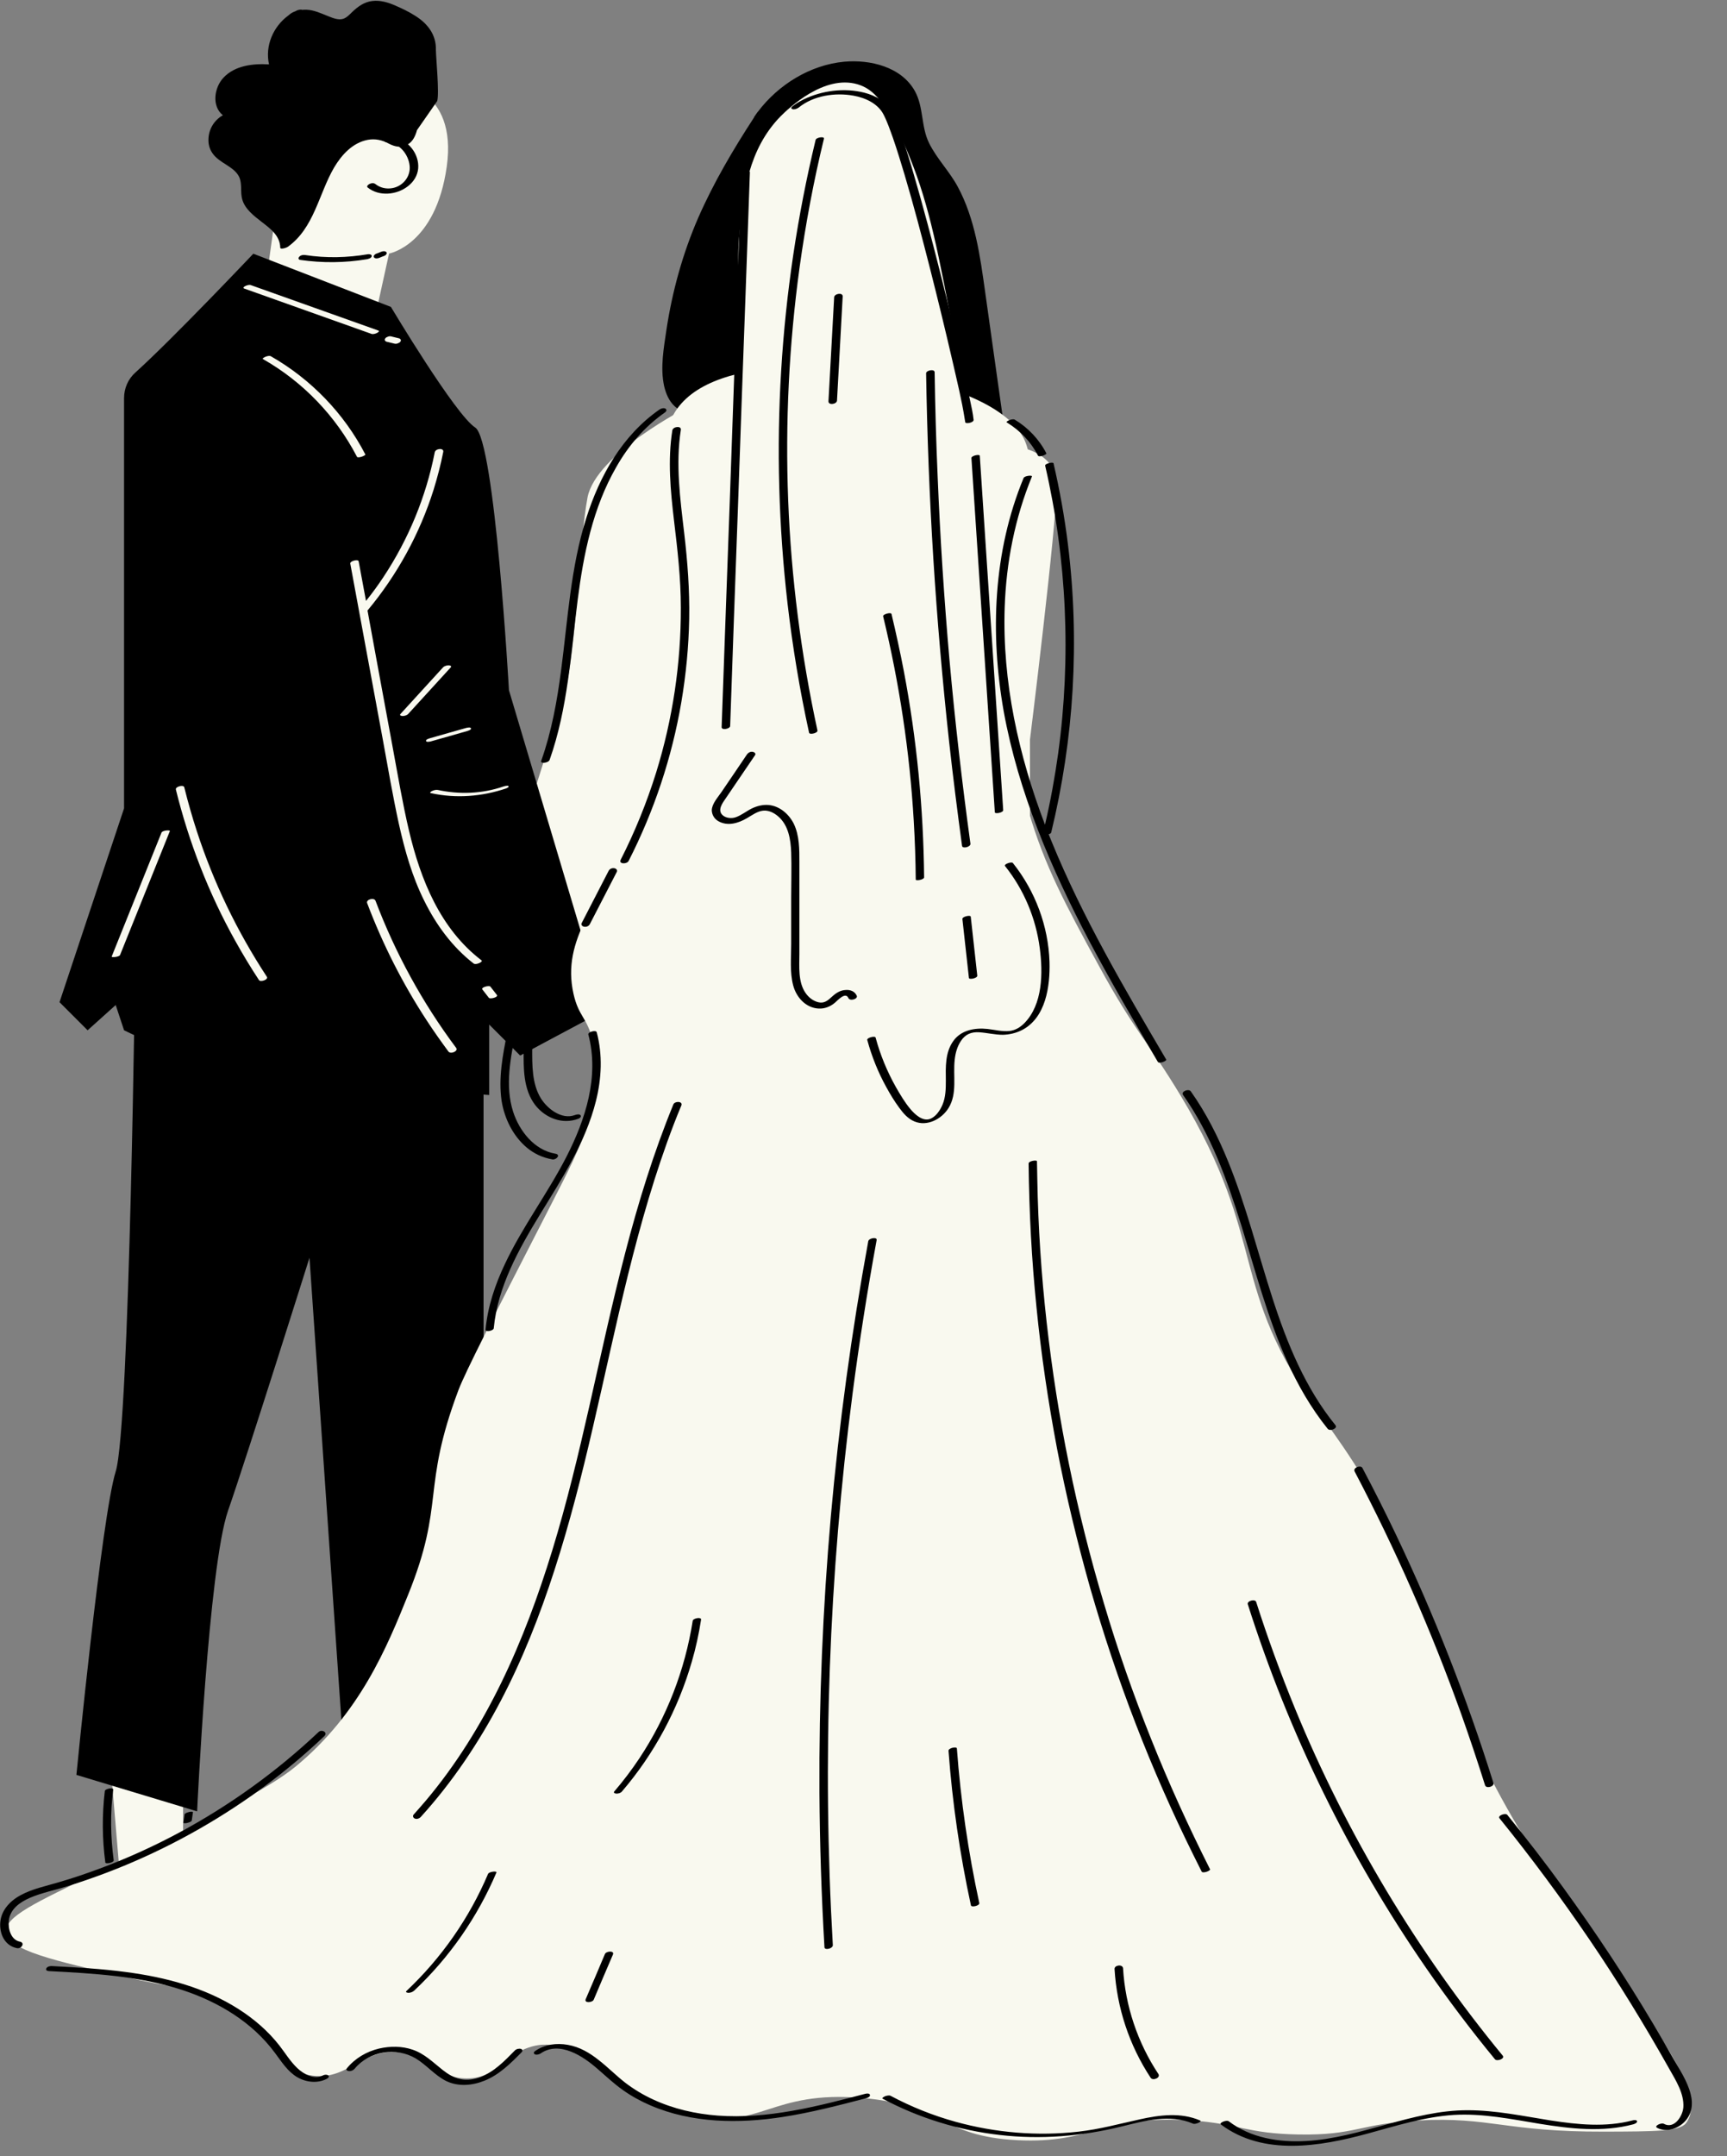
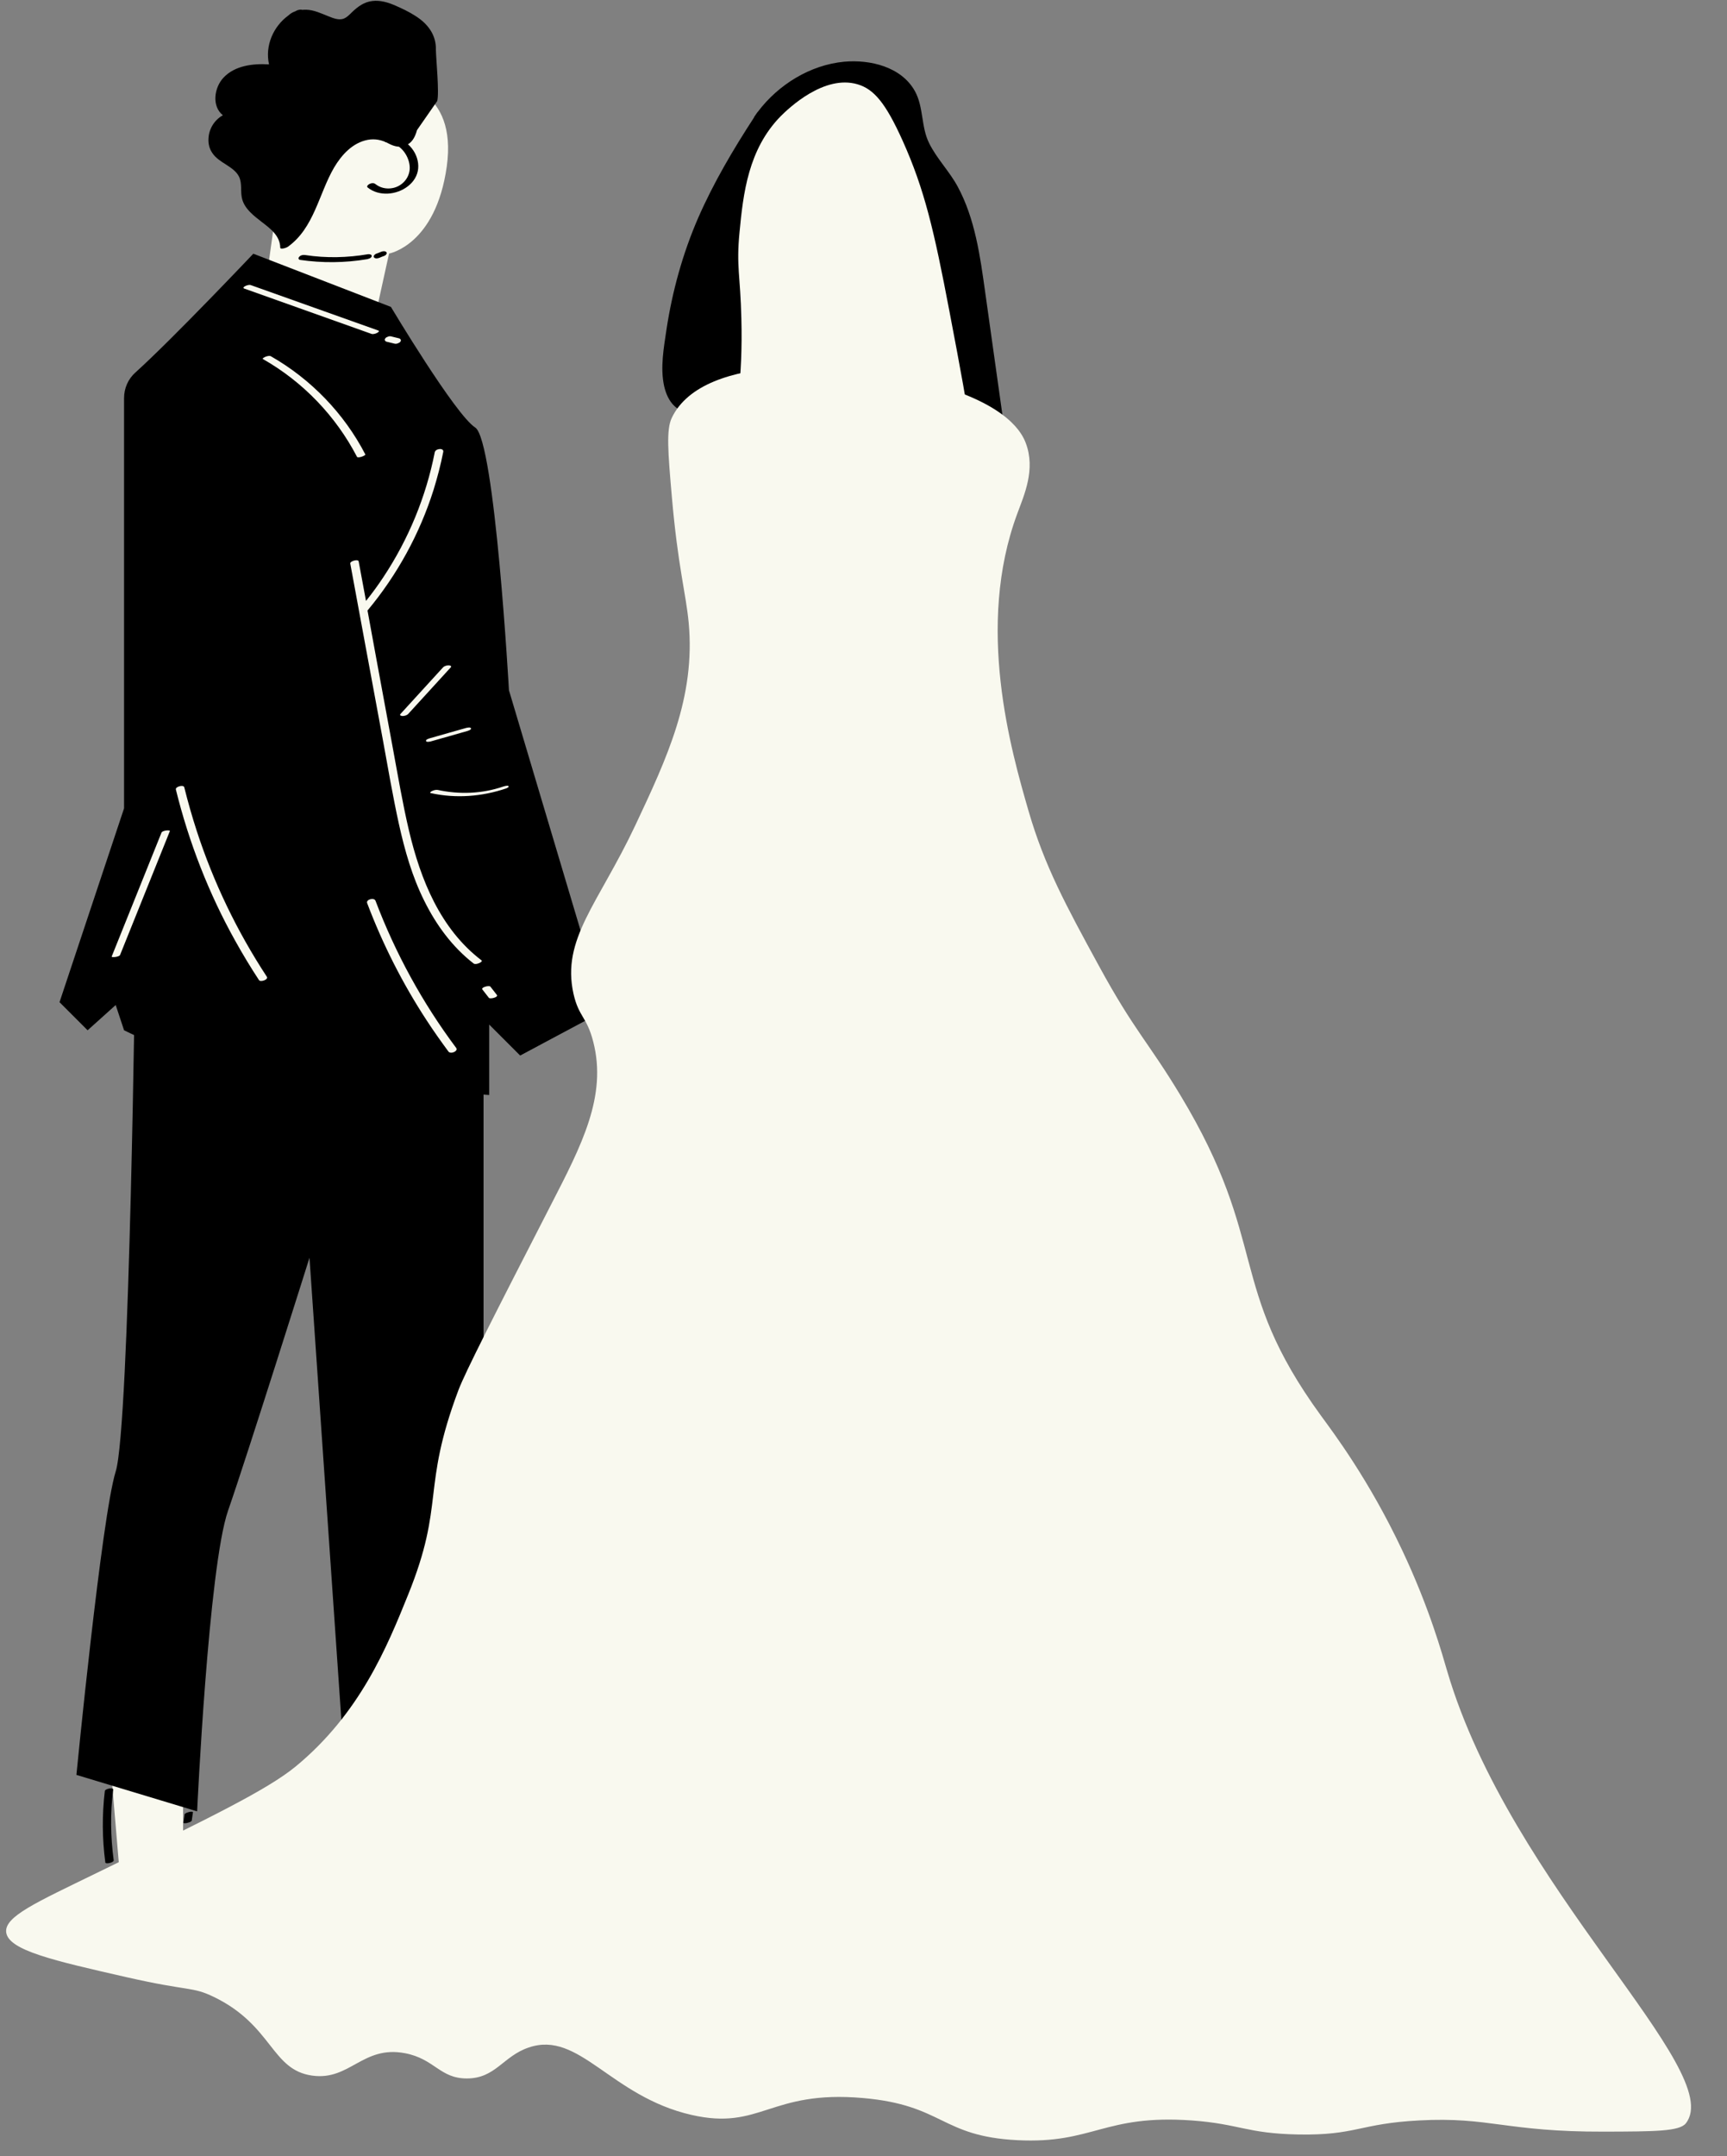
<svg xmlns="http://www.w3.org/2000/svg" height="1289.2" preserveAspectRatio="xMidYMid meet" version="1.0" viewBox="0.1 -0.5 1032.9 1289.2" width="1032.9" zoomAndPan="magnify">
  <rect x="0.1" y="-0.5" width="1032.9" height="1289.2" fill="#808080" stroke="none" />
  <g id="change1_1">
    <path d="M109.6,1045.6v68l-37.4,11.9l-6.2-73.2L109.6,1045.6z" fill="#F9F9EF" />
  </g>
  <g id="change1_2">
    <path d="M267.3,99.1c-6.6,47-34.5,52-34.5,52l-1.6,7.2l-6.9,31.4l-58.7-23.4l-5.8-2.3l1-7.4l6.8-48.6l69.7-59.3 C237.3,48.8,273.9,52.1,267.3,99.1z" fill="#F9F9EF" />
  </g>
  <g id="change2_1">
    <path d="M261.6,59.9l-12.1,17.4c-0.9,3.3-2.4,6.8-5.6,8.6c-3.9,2.2-7.6,1.4-11.4-0.6c-3.9-2.1-8-3-12.4-2.2 c-9.1,1.7-15.7,9-20.2,16.6c-9.2,15.8-11.9,36.1-27.7,47.4c-0.5,0.4-4.5,1.9-4.5,0.4c-0.1-7.1-6.1-11.5-11.2-15.4 c-4.6-3.6-9.8-7.5-11.5-13.3c-1.3-4.4,0.1-9.3-1.9-13.6c-1.6-3.3-4.9-5.4-7.8-7.3c-3-1.9-6.2-3.9-8.2-6.9c-1.8-2.6-2.5-5.6-2.3-8.8 c0.3-5.8,3.6-11,8.6-13.8c-6.8-5.4-5.2-16.5,0.3-22.4c6.8-7.3,17.6-8.6,27.3-8c-2.5-11.1,2.5-22.6,11.5-29.2c1.2-1.1,2.6-2,4.1-2.5 c0.4-0.2,0.8-0.4,1.2-0.6c0.5-0.2,2.2-0.7,3-0.3c0.8-0.1,1.7-0.1,2.5-0.1c4.9,0.2,9,2.3,13.4,4c2.5,1,5.7,2.3,8.5,1.5 c2.1-0.6,3.9-2.5,5.4-4c3.6-3.4,7.2-6.1,12.2-6.7c4.8-0.6,9.6,0.9,13.9,2.8c3.9,1.7,7.9,3.6,11.5,5.9c7.6,4.7,12.9,11.4,12.6,20.7 C260.9,34.7,262.9,55,261.6,59.9z M599.9,249.4c0.3,2-3.3,2.4-4.5,1.9c-3.5-1.2-7-2.5-10.5-3.7c-27.5-9.6-55.8-18.5-85.2-19.1 c-14.2-0.3-28.4,1.4-42.1,5.1c-6.7,1.8-13.3,4.1-19.7,6.8c-6.2,2.6-12.3,5.7-19.1,6.4c-5.5,0.6-11.1-0.7-15.2-4.4 c-3.4-3.1-5.3-7.7-6.3-12.1c-2.4-11-0.2-22.8,1.4-33.7c3.5-23,9.7-45.5,19-66.9c9.2-21,20.9-40.8,33.4-60c0-0.2,0-0.3,0.2-0.5 c0.5-0.8,1.1-1.5,1.6-2.3c0.1-0.1,0.2-0.3,0.3-0.4c0.1-0.1,0.1-0.1,0.2-0.2c12.2-16.2,31.3-28,51.6-29.9c15.5-1.4,34.2,3,42.3,17.6 c5.3,9.6,3.6,21.3,8.5,31.1c4.6,9.3,12.2,16.9,17.1,26c10.4,19.3,13.4,41.5,16.4,62.9C592.8,199.2,596.4,224.3,599.9,249.4z" />
  </g>
  <g id="change1_3">
-     <path d="M600.2,265.4c0,0,31.9,0.6,31.9,24.1s-16,152.3-16,152.3v92l-63-135.3L600.2,265.4z M412,242.6 c0,0-55.4,28-60.5,54.3c-5,26.3-6.7,90.6-13.4,115.6c-6.7,24.9-36.2,115.2-36.2,115.2l21.1,77.7c0,0,36,13.2,38.6-34.5 s30.2-96.2,43.7-115.7c13.4-19.5,23.5-143.8,23.5-150.6C428.8,298,412,242.6,412,242.6z" fill="#F9F9EF" />
-   </g>
+     </g>
  <g id="change2_2">
    <path d="M233.9,183c0,0,38.6,64.6,50.4,72.1c11.8,7.5,20.2,157.1,20.2,157.1l57.1,191.5l-50.4,26.9l-18.5-18.5v42.1 c0,0-15.1-1.7-76.6-0.1S74.3,615.5,74.3,615.5l-5-15.1l-16.8,15.1l-16.8-16.8l38.6-115.9V237.5c0-5.8,2.4-11.4,6.8-15.3 c22.3-20.1,70.5-71,70.5-71L233.9,183z" />
  </g>
  <g id="change2_3">
    <path d="M289.3,632.3v386.4l-82.3,48.7l-21.8-315.9c0,0-37,117.6-48.7,151.2S118,1082.5,118,1082.5l-72.2-21.8 c0,0,15.1-154.6,23.5-181.4S81,570.1,81,570.1L289.3,632.3z" />
  </g>
  <g id="change1_4">
    <path d="M146.7,170.6c0.9-0.5,2.5-1,3.5-0.6c25.4,9,50.7,18.1,76.1,27.1c1.1,0.4-0.1,1.1-0.6,1.4 c-0.9,0.5-2.5,1-3.5,0.6c-25.4-9-50.7-18.1-76.1-27.1C145.1,171.6,146.2,170.8,146.7,170.6z M231.3,203.8c1.5,0.4,3,0.7,4.5,1.1 c0.6,0.2,1.3,0.2,1.9,0c0.6-0.2,1.3-0.5,1.7-0.9c0.3-0.4,0.6-0.8,0.4-1.3c-0.2-0.5-0.6-0.8-1-0.9c-1.5-0.4-3-0.7-4.5-1.1 c-0.6-0.2-1.3-0.2-1.9,0c-0.6,0.2-1.3,0.5-1.7,0.9c-0.3,0.4-0.6,0.8-0.4,1.3C230.4,203.3,230.8,203.7,231.3,203.8z M218.6,271.2 c-12.7-24.5-32.5-45-56.5-58.7c-0.9-0.5-2.4,0-3.2,0.3c-0.2,0.1-2.3,1-1.5,1.4c23.9,13.6,43.5,34,56.2,58.4 C214.1,273.7,218.9,271.9,218.6,271.2z M244.7,496.1c-3.9-16.6-6.7-33.4-9.8-50.1c-3.2-17.3-6.4-34.7-9.6-52 c-1.8-9.8-3.6-19.7-5.4-29.5c0,0,0,0,0.1-0.1c17.6-21.1,31.1-45.7,39.4-72c2.3-7.5,4.3-15,5.8-22.7c0.5-2.6-4.7-2.1-5.1,0.3 c-5.2,26.5-15.7,51.9-30.6,74.4c-3.3,5-6.8,9.8-10.5,14.4c-1.5-7.9-2.9-15.8-4.4-23.7c-0.3-1.4-5.3-0.2-5,1.4 c6.5,35,12.9,70,19.4,104.9c3.1,17,6,34,9.7,50.9c3.5,15.7,7.9,31.3,15.1,45.7c7.1,14.4,16.8,27.7,29.6,37.6c1.3,1,5.8-1,4.7-1.9 C263.4,554.9,251.6,525.3,244.7,496.1z M239.6,426.4c-0.8,0.9,0.7,1.2,1.3,1.2c1.1,0,2.6-0.4,3.4-1.3c8.5-9.3,16.9-18.5,25.4-27.8 c0.8-0.9-0.7-1.2-1.3-1.2c-1.1,0-2.6,0.4-3.4,1.3C256.5,407.9,248.1,417.1,239.6,426.4z M254.9,442.5c0.2,0.9,2.3,0.4,2.8,0.3 c7.3-2.1,14.6-4.1,21.8-6.2c0.6-0.2,2.5-0.7,2.3-1.6c-0.2-0.9-2.3-0.4-2.8-0.3c-7.3,2.1-14.6,4.1-21.8,6.2 C256.6,441.1,254.7,441.6,254.9,442.5z M304.2,469.5c-0.4-0.6-2.8,0.2-3.2,0.3c-12.6,4.3-26.1,4.8-39.1,2c-1.1-0.2-2.5,0.2-3.5,0.7 c-0.4,0.2-1.7,1-0.6,1.2c15,3.3,30.5,2.1,45-2.8C303.2,470.7,304.7,470.2,304.2,469.5z M96.7,497.3c-9.9,24.7-19.9,49.4-29.8,74.1 c-0.3,0.7,4.5,0.3,5-0.9c9.9-24.7,19.9-49.4,29.8-74.1C101.9,495.6,97.2,496,96.7,497.3z M117.8,496.4c-2.8-8.6-5.3-17.4-7.5-26.2 c-0.4-1.7-5.5-0.4-5,1.4c7.8,31.6,19.7,62.2,35.6,90.6c4.4,7.9,9.1,15.7,14.1,23.3c0.9,1.4,5.8-0.3,4.7-2 C141.9,556.4,127.8,527.1,117.8,496.4z M224.7,538.1c-0.8-2.2-5.9-0.8-5,1.4c9.3,24.6,21.2,48.1,35.6,70.1c4.1,6.3,8.5,12.5,13,18.6 c1.3,1.8,6.1-0.2,4.6-2.2C252.8,599.1,236.6,569.5,224.7,538.1z M293.4,589.4c-0.2-0.3-1-0.3-1.3-0.3c-0.6,0-1.4,0.2-2,0.4 c-0.5,0.2-1.1,0.4-1.4,0.8c-0.1,0.1-0.1,0.2-0.2,0.3c-0.1,0.2,0,0.4,0.1,0.5c1.3,1.7,2.6,3.4,3.9,5c0.2,0.3,1,0.3,1.3,0.3 c0.6,0,1.4-0.2,2-0.4c0.5-0.2,1.1-0.4,1.4-0.8c0.1-0.1,0.1-0.2,0.2-0.3c0.1-0.2,0-0.4-0.1-0.5C296,592.7,294.7,591.1,293.4,589.4z" fill="#F9F9EF" />
  </g>
  <g id="change1_5">
    <path d="M558.2,229.1c45.1,12.4,53.3,29.7,55.4,35.3c6,15.8-1,31.1-5,42c-25.2,67.6-3.8,141.8,6.7,178.1 c9.5,32.7,22.3,56.3,42,92.4c21.3,39.1,29.6,45.6,48.7,77.3c53.6,88.8,27.5,113.8,84,191.5c7.5,10.3,28.7,38.2,48.7,80.6 c16.5,34.9,24,62.4,26.9,72.2c38.1,129.6,167.4,239.1,142.8,270.5c-3.8,4.9-18.8,4.9-48.7,5c-59,0.2-68.6-9-110.9-6.7 c-35.9,1.9-37.5,9-72.2,8.4c-31.1-0.6-35-6.3-63.8-8.4c-52.5-3.7-58.9,14.1-104.2,11.8c-46-2.3-44.1-21-92.4-25.2 c-55.7-4.9-61,19.6-102.5,10.1c-48.6-11.1-67.1-50.7-97.4-40.3c-15.4,5.2-19.8,18.5-37,18.5c-16.2,0-19.2-11.7-37-15.1 c-25.3-4.8-32.9,16.5-55.4,13.4c-24.6-3.3-23.6-29.9-58.8-47c-13.2-6.4-14.2-3.2-52.1-11.8c-43.9-10-70.9-16.1-72.2-26.9 c-1.1-9.4,17.9-17.8,53.8-35.3c68.1-33.2,102.2-49.8,119.3-63.8c38.5-31.7,54.8-71.8,67.2-102.5c22.4-55.2,7.8-63,30.2-122.6 c4.2-11,21.2-44.3,55.4-110.9c18.2-35.4,33.6-64.8,25.2-97.4c-3.9-15.1-8.6-14.6-11.8-28.6c-7.3-32.8,14.8-53.7,37-100.8 c19-40.4,36-76.6,31.9-121c-1.7-18-6.4-33.1-10.1-75.6c-2.3-26.6-3.4-40,0-47C420.7,209.9,507.8,215.2,558.2,229.1z" fill="#F9F9EF" />
  </g>
  <g id="change1_6">
    <path d="M513,49.9c9.8,2.9,16.8,11.2,26.9,33.6c13.2,29.3,18.9,54.1,28,101.9c7,36.8,10.6,55.7,13.4,77.3 c1.7,12.5,4.1,33.2,6.7,71.7c8.6,127.6-3,129.6,11.2,161.3c9.7,21.7,23.2,38.5,23.5,68.3c0.1,9.5,0.4,31-13.4,42.6 c-12.1,10.1-22.8,2.3-34.7,12.3c-16.5,13.9-8.7,39.8-20.2,43.7c-7.6,2.5-17.6-6.5-22.4-12.3c-19-23.1-4.9-56-16.8-61.6 c-9.1-4.3-19.9,14-29.1,10.1c-10.5-4.5-6.1-32.4-12.3-89.6c-1.9-17.6-3.9-29.6-12.3-33.6c-12.1-5.7-29.9,9.1-32.5,5.6 c-3.1-4.2,23.7-23.2,19-37c-2.6-7.6-12-5.4-16.8-13.4c-8.2-13.6,11.9-31.5,15.7-59.4c2.5-18.4-4.7-23-10.1-49.3 c-9.9-48.1,8.6-58.9,6.7-132.2c-0.6-25.8-3.1-31-1.1-51.5c2.2-23.2,5.2-49.6,24.6-69.4C471.9,64.1,493,44,513,49.9z" fill="#F9F9EF" />
  </g>
  <g id="change2_4">
-     <path d="M195.4,1242.5c-5.6,2.8-12.3,2-17.6-1.1c-5.7-3.4-9.3-9.2-13.2-14.4c-13.6-18.5-33.9-30.6-55.5-37.7 c-25.7-8.4-53-9.9-79.9-11.3c-1-0.1-1.9-0.6-1.4-1.6c0.5-1.1,2.3-1.5,3.3-1.4c14.9,0.8,29.8,1.6,44.6,3.6c23.4,3.1,46.8,9.2,66.9,22 c9.3,5.9,17.8,13.2,24.6,21.9c3.5,4.5,6.5,9.5,10.7,13.5c3.9,3.7,10,7,15.3,4.4C195.7,1239.1,198.5,1240.9,195.4,1242.5z M311.6,1224.5c-1.1-0.3-2.8,0.1-3.6,1c-6,6.1-12.2,12.6-20.3,15.8c-3.9,1.5-8.2,2.2-12.3,1.3c-4-0.8-7.5-3.1-10.7-5.6 c-5.7-4.5-10.7-9.6-17.8-12c-6.4-2.2-13.4-2.2-20-0.7c-7.6,1.8-14.4,5.8-19.4,11.9c-0.8,1,0.7,1.6,1.4,1.6c1.2,0.1,2.5-0.5,3.3-1.4 c8.7-10.6,24.8-13.1,36.5-6.2c6.5,3.9,11.4,10.1,18.2,13.5c7.2,3.5,15.5,2.8,22.8-0.1c8.9-3.5,15.8-10.4,22.4-17.1 C312.9,1225.7,312.6,1224.8,311.6,1224.5z M244.4,1191c1.2,0,2.5-0.5,3.4-1.3c21.1-19.8,37.9-44,49.2-70.6c0.5-1.1-4.4-0.6-5,0.8 c-11.2,26.4-27.9,50.3-48.8,70C242.3,1190.7,243.9,1191,244.4,1191z M361.9,1167.8c-3.8,9-7.6,18-11.5,27c-1,2.5,4,2.1,4.8,0.3 c3.8-9,7.6-18,11.5-27C367.7,1165.6,362.7,1166,361.9,1167.8z M328.8,453.9c10.9-30.8,12.7-63.6,16.8-95.7 c3.5-27.4,9.1-55.1,23-79.3c7.3-12.9,17-24.3,29.2-32.8c0.8-0.6,1.3-1.5,0.4-2.2c-0.9-0.7-2.7-0.2-3.6,0.4 c-22.3,15.5-35.9,39.7-43.9,65.1c-9.3,29.4-11,60.4-15,90.8c-2.4,18.4-5.7,36.7-11.9,54.2C323,456.3,328.1,455.7,328.8,453.9z M407.3,362.8c0.1,33.4-4.9,66.8-14.8,98.7c-5.6,17.9-12.7,35.4-21.2,52.1c-1.3,2.6,3.8,2.7,4.8,0.6c15.2-29.8,25.9-61.9,31.5-94.9 c2.8-16.5,4.4-33.2,4.7-49.9c0.3-17.2-1-34.3-3-51.3c-2.4-20.4-5.2-41.1-2-61.6c0.4-2.6-4.8-2-5.1,0.4c-2.8,17.8-1.1,35.9,1,53.7 C405.3,328,407.3,345.3,407.3,362.8z M364.1,520.2c-5.4,10.4-10.7,20.8-16.1,31.2c-0.6,1.1,0.5,2.1,1.6,2.2c1.3,0.2,2.7-0.4,3.3-1.6 c5.4-10.4,10.7-20.8,16.1-31.2c0.6-1.1-0.5-2.1-1.6-2.2C366.1,518.4,364.7,519,364.1,520.2z M346,668.4c0.8-0.3,2-1.2,1.3-2.1 c-0.7-0.9-2.5-0.4-3.4-0.1c-7.8,2.9-16.4-3.7-20.3-10c-5.4-8.7-5.2-19.9-5.2-29.8c0-2.2-5-1.2-5.1,0.6c-0.1,11.2-0.3,23.8,6.9,33.2 C326.3,668,336.5,672,346,668.4z M315,685.5c4.5,3.8,9.7,6.2,15.5,7.2c2.3,0.4,5.2-2.8,1.8-3.4c-12.6-2.1-21.6-13.6-25.3-25.1 c-5-15.6-1.5-32.4,1.6-48c0.5-2.3-4.7-1.6-5.1,0.5c-2.7,13.5-5.4,27.3-3.4,41C301.8,668.2,306.8,678.5,315,685.5z M295.4,793.7 c2.4-25,14.9-47.2,27.8-68.3c13.1-21.4,27.1-42.8,33.3-67.5c3.4-13.5,4.1-27.7,0.5-41.2c-0.4-1.6-5.5-0.2-5,1.4 c6.6,25.1-1.7,50.7-13.1,73c-11.3,22-26.3,41.8-36.8,64.1c-5.9,12.4-10.3,25.5-11.6,39.2C290.2,796.2,295.2,795.2,295.4,793.7z M18,1134.2c7.2-3.1,15.1-4.6,22.6-7c7.8-2.4,15.5-5.1,23.2-8c30.8-11.7,60.1-27.3,87.1-46.3c15.2-10.7,29.6-22.5,43.1-35.3 c2.5-2.3-1.5-4.4-3.4-2.5c-25.1,23.7-53.3,44-83.7,60.3c-15.3,8.2-31.2,15.4-47.4,21.4c-8,3-16.1,5.7-24.3,8.1 c-7.7,2.3-15.8,3.9-22.9,7.8c-6.6,3.6-12,9.5-12.1,17.4c-0.1,6.6,3.3,12.9,10.1,14.2c2.6,0.5,5-3.2,1.7-3.9 c-5.5-1.1-7.2-7.9-6.6-12.7C6.2,1140.9,12,1136.8,18,1134.2z M517.5,1251.4c-28.7,7.5-58.1,15.2-88.1,13c-13.3-1-26.5-4-38.6-9.6 c-5.9-2.7-11.6-6.1-16.8-10.1c-5.4-4.2-10.3-9.2-15.7-13.4c-5.5-4.4-11.6-8-18.6-9.2c-6.7-1.2-13.7-0.3-19.4,3.6 c-0.8,0.5-1.4,1.4-0.4,2c0.9,0.6,2.8,0.1,3.6-0.5c11.3-7.7,25.3,1.7,33.9,9.2c5,4.3,9.8,8.9,15.2,12.7c5.2,3.7,10.7,6.7,16.5,9.2 c24.9,10.7,52.9,11,79.3,6.9c16.8-2.6,33.3-6.9,49.8-11.2c0.8-0.2,2.5-0.9,2.2-2C520.1,1250.9,518.2,1251.2,517.5,1251.4z M717.8,1267.3c-11.4-4.9-24-3.3-35.8-0.7c-12.3,2.7-24.3,6-36.8,7.4c-24.6,2.8-49.7,0.7-73.6-5.9c-13.4-3.7-26.4-8.9-38.8-15.5 c-0.9-0.5-2.3-0.1-3.3,0.2c-0.2,0.1-2.3,1.1-1.5,1.5c21.8,11.6,45.6,18.9,70.1,21.7c24.5,2.8,49,0.8,72.9-5.1 c13.9-3.4,28.8-7.6,42.6-1.7C714.8,1269.9,719.4,1268,717.8,1267.3z M976.4,1267.3c-16,4.2-32.7,2.5-48.9,0 c-16.4-2.6-32.8-6.1-49.5-6.1c-33.4-0.1-63.8,16.6-96.8,18.4c-16.2,0.9-33-1.8-46.2-11.8c-1.4-1-6,1-4.7,1.9 c25.3,19,59.3,13.2,87.6,5.5c17-4.6,34.1-10.1,51.8-11.2c17.2-1,34.3,2.5,51.2,5.3c18.6,3,37.6,5.2,56.1,0.3 c0.7-0.2,2.5-0.9,2.2-1.9C978.9,1266.8,977,1267.1,976.4,1267.3z M1011.2,1251.3c-2-7.7-6.7-14.6-10.6-21.5 c-3.9-6.9-7.9-13.7-11.9-20.5c-16.6-27.9-34.6-55-53.7-81.3c-10.7-14.8-21.9-29.2-33.4-43.4c-1.1-1.3-5.9,0.4-4.7,2 c19,23.5,37,47.8,54,72.8c17,25,32.8,50.8,47.6,77.1c3.9,6.9,8.9,14.7,8.4,22.9c-0.4,5.4-5.5,13.3-11.7,9.9c-1.4-0.8-6.1,1.3-4,2.4 c5.2,2.8,11.7,0.8,15.8-3C1012,1264.1,1012.9,1257.7,1011.2,1251.3z M874,1024.2c5,14.1,9.8,28.4,14.3,42.7c0.7,2.2,5.7,0.8,5-1.4 c-15.9-50.8-35.4-100.5-58.3-148.5c-6.4-13.4-13.1-26.7-20.1-39.9c-1-1.8-5.8-0.1-4.6,2.2C834.9,926.1,856.2,974.5,874,1024.2z M651.4,561.8c13,24.6,27.1,48.6,41.2,72.6c0.8,1.3,5.5-0.6,5-1.4c-24.9-42.3-50-84.9-68.6-130.5c-0.6-1.4-1.1-2.8-1.7-4.2 c0.8-0.2,1.4-0.6,1.5-1c6.8-28,11.1-56.5,12.8-85.3c1.7-29.1,0.8-58.3-2.8-87.2c-2-16.2-4.9-32.3-8.6-48.3c-0.2-1-5.3,0.2-5,1.4 c6.5,28.1,10.4,56.8,11.7,85.6c1.3,28.8,0,57.8-3.9,86.3c-2,14.4-4.6,28.7-7.9,42.8c-15.8-41.5-25.6-85.5-24.1-130 c0.9-26.8,6.1-53.4,16.3-78.2c0.4-0.9-4.4-0.5-5,0.9c-18.2,44-20.1,93-11.9,139.5C609.2,473.2,628.7,518.6,651.4,561.8z M742.5,732.1c8.4,27.2,15.6,55,27.3,81.1c6.5,14.4,14.4,28.2,24.4,40.6c1.4,1.7,6.2-0.3,4.6-2.2c-18-22.2-28.9-48.8-37.6-75.8 c-8.8-27.2-15.7-55.1-26.5-81.7c-6-14.8-13.2-29.1-22.4-42.1c-1.3-1.8-6.1,0.1-4.6,2.2C724.2,677.6,734,704.8,742.5,732.1z M436.8,433.6c1.5-43,3-86.1,4.6-129.1c1.5-42.9,3-85.9,4.6-128.8c0.9-24.4,1.7-48.7,2.6-73.1c0.1-2.1-5-1.1-5.1,0.6 c-1.5,43.2-3.1,86.5-4.6,129.7c-1.5,42.9-3,85.9-4.6,128.8c-0.9,24.2-1.7,48.4-2.6,72.5C431.6,436.3,436.7,435.3,436.8,433.6z M429.6,490.4c5.6,3.3,12.1,1.3,17.2-1.7c3-1.7,6.1-4.1,9.6-4.5c3.4-0.4,6.7,1.3,9.1,3.4c6.2,5.3,7.5,13.8,7.8,21.6 c0.3,9,0,18.1,0,27.1c0,9.3,0,18.5,0,27.8c0,8-0.9,16.7,1.2,24.6c1.9,7.1,7.5,13.4,15.2,13.8c3.7,0.2,7.1-1.2,9.9-3.6 c1.5-1.3,6.2-6.6,7.9-2.7c0.9,2.1,5.9,0.6,5-1.4c-1.2-2.6-3.8-3.6-6.5-3.4c-3.4,0.1-6,1.9-8.4,4.1c-2.5,2.3-4.6,4.1-8.2,3.2 c-3.1-0.8-5.7-2.9-7.5-5.5c-4.6-6.6-3.7-15.9-3.7-23.5c0-9.1,0-18.2,0-27.3c0-9.1,0-18.2,0-27.3c0-7.8,0.1-16-3.4-23.2 c-2.9-5.7-8.4-10.5-15-11.1c-3.5-0.3-7,0.6-10.1,2.1c-3.2,1.6-6.1,4-9.5,5.2c-2.5,0.9-5.9,0.6-7.9-1.2c-3.4-3.1,0.1-7.5,2-10.3 c5.8-8.5,11.6-17,17.4-25.6c0.7-1.1-0.6-1.9-1.5-2c-1.3-0.2-2.6,0.5-3.3,1.5c-5.1,7.6-10.3,15.2-15.4,22.7 c-2.1,3.1-5.5,6.7-5.7,10.7C425.9,486.7,427.3,489,429.6,490.4z M611.3,615.4c14.4-7.4,16.9-26.4,16.5-40.8 c-0.7-21.4-8.5-42.3-21.9-59.1c-0.8-1-5.6,0.7-4.7,1.8c11.3,14.1,18.5,31.3,20.8,49.3c1.9,14.5,1.8,33.5-9.3,44.7 c-2.4,2.4-5.3,4.2-8.7,4.6c-4.4,0.5-8.9-0.7-13.3-1.2c-7.6-0.8-15.9,0.7-20.5,7.3c-4.9,6.9-4.5,15.6-4.4,23.7c0,4.8-0.1,9.8-2,14.3 c-1.4,3.3-4.1,7.5-7.8,8.6c-4.4,1.3-8.9-3-11.4-6c-3.3-3.9-6-8.5-8.6-13c-5.3-9.4-9.4-19.3-12.2-29.7c-0.3-1.3-5.4,0.1-5,1.4 c2.7,9.9,6.5,19.4,11.5,28.4c2.3,4.2,4.8,8.3,7.6,12.1c2.4,3.3,5.2,6.6,9.1,8.2c7.6,3.2,16.3-1.4,20.4-8c5.4-8.7,2.6-19.3,3.7-28.9 c0.4-3.9,1.5-7.9,3.7-11.2c2.7-4.1,6.3-5.5,11-5.2c4.7,0.3,9.3,1.5,14.1,1.5C603.8,618.1,607.7,617.2,611.3,615.4z M581.1,273.4 c3.6,55,7.3,109.9,10.9,164.9c1,15.6,2.1,31.2,3.1,46.9c0.1,1.1,5.2,0.2,5-1.4c-3.6-55-7.3-109.9-10.9-164.9 c-1-15.6-2.1-31.2-3.1-46.9C586.1,270.9,581,271.9,581.1,273.4z M474.2,64.8c1,0.3,2.7-0.3,3.6-1c8.9-7.2,21.8-9.1,32.8-7.1 c7.2,1.3,14.7,4.8,18,11.4c2.3,4.5,3.9,9.3,5.6,14c2.5,7.2,4.7,14.5,6.9,21.8c5.5,18.5,10.4,37.2,15.2,56c4.7,18.5,9.2,37,13.5,55.6 c2.6,11.5,5.5,23,7.3,34.6c0.1,0.6,0.2,1.2,0.3,1.8c0.1,1.3,5.2,0.3,5-1.4c-0.4-3.9-1.3-7.8-2.1-11.6c-1.4-6.8-2.9-13.5-4.4-20.2 c-4.2-18.8-8.8-37.6-13.5-56.3c-4.9-19.4-10-38.8-15.6-58c-2.2-7.6-4.5-15.2-7.1-22.7c-1.7-5-3.4-10.1-5.8-14.8 c-3.3-6.5-10-10.2-16.9-12c-11.9-3-25.2-1.3-36.2,4c-2.4,1.2-4.8,2.6-6.9,4.3C473,64,473.3,64.5,474.2,64.8z M248.2,1086.8 c1.2,0.5,2.7,0,3.6-1c18.9-20.8,34.6-44.3,47.7-69.2c13.2-25.1,23.6-51.6,32.3-78.6c9-27.8,16.2-56.2,22.8-84.7 c7.1-30.5,13.6-61.2,21.1-91.6c7.6-30.6,16.2-60.9,27.5-90.3c1.4-3.7,2.9-7.3,4.4-10.9c1.1-2.7-4-2.8-4.8-0.6 c-11.8,28.8-21,58.7-28.8,88.8c-7.9,30.3-14.5,61-21.4,91.5c-6.6,29-13.5,57.9-22.2,86.3c-8.3,27-18.1,53.7-30.5,79.1 c-12.3,25.2-27.2,49.3-45.3,70.7c-2.3,2.7-4.6,5.3-7,8C246.7,1085.2,247.2,1086.4,248.2,1086.8z M367.5,1070.6 c-0.8,0.9,0.7,1.3,1.3,1.3c1.2,0,2.6-0.4,3.3-1.3c19.3-22.5,33.6-49.2,41.8-77.7c2.4-8.2,4.2-16.6,5.5-25c0.3-1.8-4.8-0.9-5,0.7 c-4.6,29.3-15.5,57.5-31.9,82.2C377.9,1057.7,372.9,1064.3,367.5,1070.6z M519.4,741.6c-10,54.5-17.5,109.4-22.4,164.6 c-4.8,54.9-7.1,110-6.8,165.2c0.2,30.8,1.2,61.6,3,92.4c0.1,1.9,5.2,0.8,5-1.4c-3.2-55.2-3.8-110.5-1.8-165.7 c2-54.8,6.5-109.5,13.6-163.9c4-30.7,8.8-61.3,14.4-91.8C524.9,738.9,519.8,739.7,519.4,741.6z M567.4,1046.3 c2.3,31.1,6.8,62,13.4,92.4c0.3,1.4,5.4,0.2,5-1.4c-6.6-30.4-11.1-61.3-13.4-92.4C572.3,1043.6,567.3,1044.6,567.4,1046.3z M688.4,1038.8c-10.6-26.5-20-53.4-28.1-80.8c-8.2-27.4-15.2-55.3-20.9-83.3c-5.7-27.9-10.1-56.1-13.3-84.5 c-3.2-28.5-5.1-57.1-5.6-85.7c-0.1-3.6-0.1-7.1-0.2-10.7c0-0.9-5.1-0.2-5,1.4c0.3,28.6,1.8,57.3,4.7,85.8c2.8,28.4,7,56.6,12.3,84.6 c5.4,28.1,12.1,56,19.9,83.6c7.9,27.4,16.9,54.5,27.2,81.1c10.3,26.7,21.9,53,34.6,78.6c1.6,3.2,3.2,6.4,4.8,9.6 c0.7,1.3,5.5-0.5,5-1.4C710.9,1091.5,699,1065.4,688.4,1038.8z M774.7,1021.2c-8.6-21-16.4-42.3-23.3-63.9c-0.6-2-5.7-0.6-5,1.4 c12.3,38.7,27.4,76.4,45.3,112.8c17.8,36.3,38.3,71.3,61.3,104.6c13,18.8,26.7,37,41.2,54.6c1.2,1.5,6.1-0.3,4.7-2.1 c-25.6-31.1-48.9-64.2-69.6-98.7C808.4,1095,790.1,1058.7,774.7,1021.2z M692.9,1239.5c-12.4-18.7-19.8-40.7-21.1-63.1 c-0.2-2.7-5.3-2-5.1,0.4c1.4,23.2,8.8,45.6,21.6,65C689.6,1243.8,694.4,1241.8,692.9,1239.5z M484,437.6c0.3,1.4,5.4,0.2,5-1.4 c-9.8-45.2-15.7-91.3-17.5-137.6c-1.8-46.4,0.5-93,6.8-139.1c3.6-25.9,8.4-51.7,14.6-77.1c0.4-1.5-4.7-0.8-5,0.8 c-10.9,45.3-17.8,91.5-20.6,138c-2.8,46.3-1.5,92.9,3.8,139C474.1,386.1,478.4,412,484,437.6z M499,177.2 c-1.1,20.7-2.3,41.4-3.4,62.2c-0.1,2.6,5,1.8,5.1-0.4c1.1-20.7,2.3-41.4,3.4-62.2C504.3,174.2,499.2,175,499,177.2z M547.8,525.4 c0,0.9,5.1,0.1,5-1.4c-0.4-41.3-4.4-82.5-12.1-123.1c-2.2-11.5-4.7-22.9-7.4-34.3c-0.3-1.2-5.3,0.1-5,1.4 c9.7,40.1,15.9,81.1,18.3,122.3C547.3,502,547.7,513.7,547.8,525.4z M560.9,284.5c-0.9-20.8-1.5-41.6-1.8-62.4 c0-2.2-5.1-1.2-5.1,0.6c0.6,36.9,2,73.7,4.3,110.5c2.3,36.8,5.5,73.6,9.5,110.2c2.3,20.7,4.9,41.3,7.7,61.9c0.3,1.8,5.3,0.6,5-1.4 c-5-36.4-9.2-72.9-12.5-109.5C564.8,357.9,562.4,321.2,560.9,284.5z M575.7,549c1.3,11.7,2.6,23.5,3.9,35.2c0.1,1.2,5.2,0.2,5-1.4 c-1.3-11.7-2.6-23.5-3.9-35.2C580.6,546.4,575.5,547.5,575.7,549z M620.9,271.9c0.6,1.2,5.5-0.6,5-1.4c-4.3-8.3-10.9-15.3-18.9-20.1 c-0.9-0.5-2.4,0-3.2,0.3c-0.3,0.1-2.3,1-1.5,1.4C610.2,256.9,616.7,263.7,620.9,271.9z" />
-   </g>
+     </g>
  <g id="change2_5">
    <path d="M68.1,1111.7c0.2,1.5-4.9,2.5-5,1.4c-1.9-14.2-2-28.6-0.3-42.8c0.2-1.3,5.2-2.3,5-0.8C66,1083.5,66.2,1097.7,68.1,1111.7z M114.6,1082.7c-0.6,0-1.3,0.1-1.8,0.3c-0.6,0.2-1.2,0.3-1.7,0.7c-0.3,0.2-0.6,0.3-0.6,0.7c-0.2,1.6-0.5,3.2-0.7,4.9 c0,0.3,0.8,0.3,0.9,0.3c0.6,0,1.3-0.1,1.8-0.3c0.6-0.2,1.2-0.3,1.7-0.7c0.3-0.2,0.6-0.3,0.6-0.7c0.2-1.6,0.5-3.2,0.7-4.9 C115.5,1082.7,114.6,1082.7,114.6,1082.7z" />
  </g>
  <g id="change2_6">
    <path d="M250.2,100.3c-0.4,4.3-2.8,8-6.2,10.6c-6.7,5.2-17.2,6.2-24,0.7c-1-0.8,0.7-2,1.3-2.2c1.1-0.5,2.4-0.6,3.4,0.2 c2.8,2.2,6.4,3,9.9,2.4c6.2-1,11.2-6.7,10.5-13.4c-0.7-6.9-6.3-13.8-13.5-14c-1,0-2-0.7-1.4-1.7c0.6-1.1,2.2-1.5,3.3-1.4 c5.1,0.1,9.8,2.7,12.9,6.7C249.1,91.6,250.6,96,250.2,100.3z M220.2,151.5c-12.4,2.1-25,2.4-37.5,0.5c-1.2-0.2-2.7,0-3.6,1 c-0.7,0.7-0.6,1.7,0.5,1.9c13.2,1.9,26.7,1.8,39.9-0.4c0.9-0.2,2.7-0.6,2.9-1.8C222.6,151.6,221,151.4,220.2,151.5z M230.9,150 c-0.3-0.2-0.7-0.2-1-0.3c-0.7,0-1.3,0.1-2,0.4c-0.9,0.4-1.9,0.8-2.8,1.1c-0.3,0.1-0.6,0.3-0.8,0.5c-0.2,0.1-0.4,0.3-0.5,0.6 c-0.2,0.3-0.3,0.8,0,1.1c0.1,0.1,0.2,0.2,0.3,0.3c0.3,0.2,0.7,0.2,1,0.3c0.7,0,1.3-0.1,2-0.4c0.9-0.4,1.9-0.8,2.8-1.1 c0.3-0.1,0.6-0.3,0.8-0.5c0.2-0.1,0.4-0.3,0.5-0.6c0.2-0.3,0.3-0.8,0-1.1C231.1,150.2,231,150.1,230.9,150z" />
  </g>
</svg>